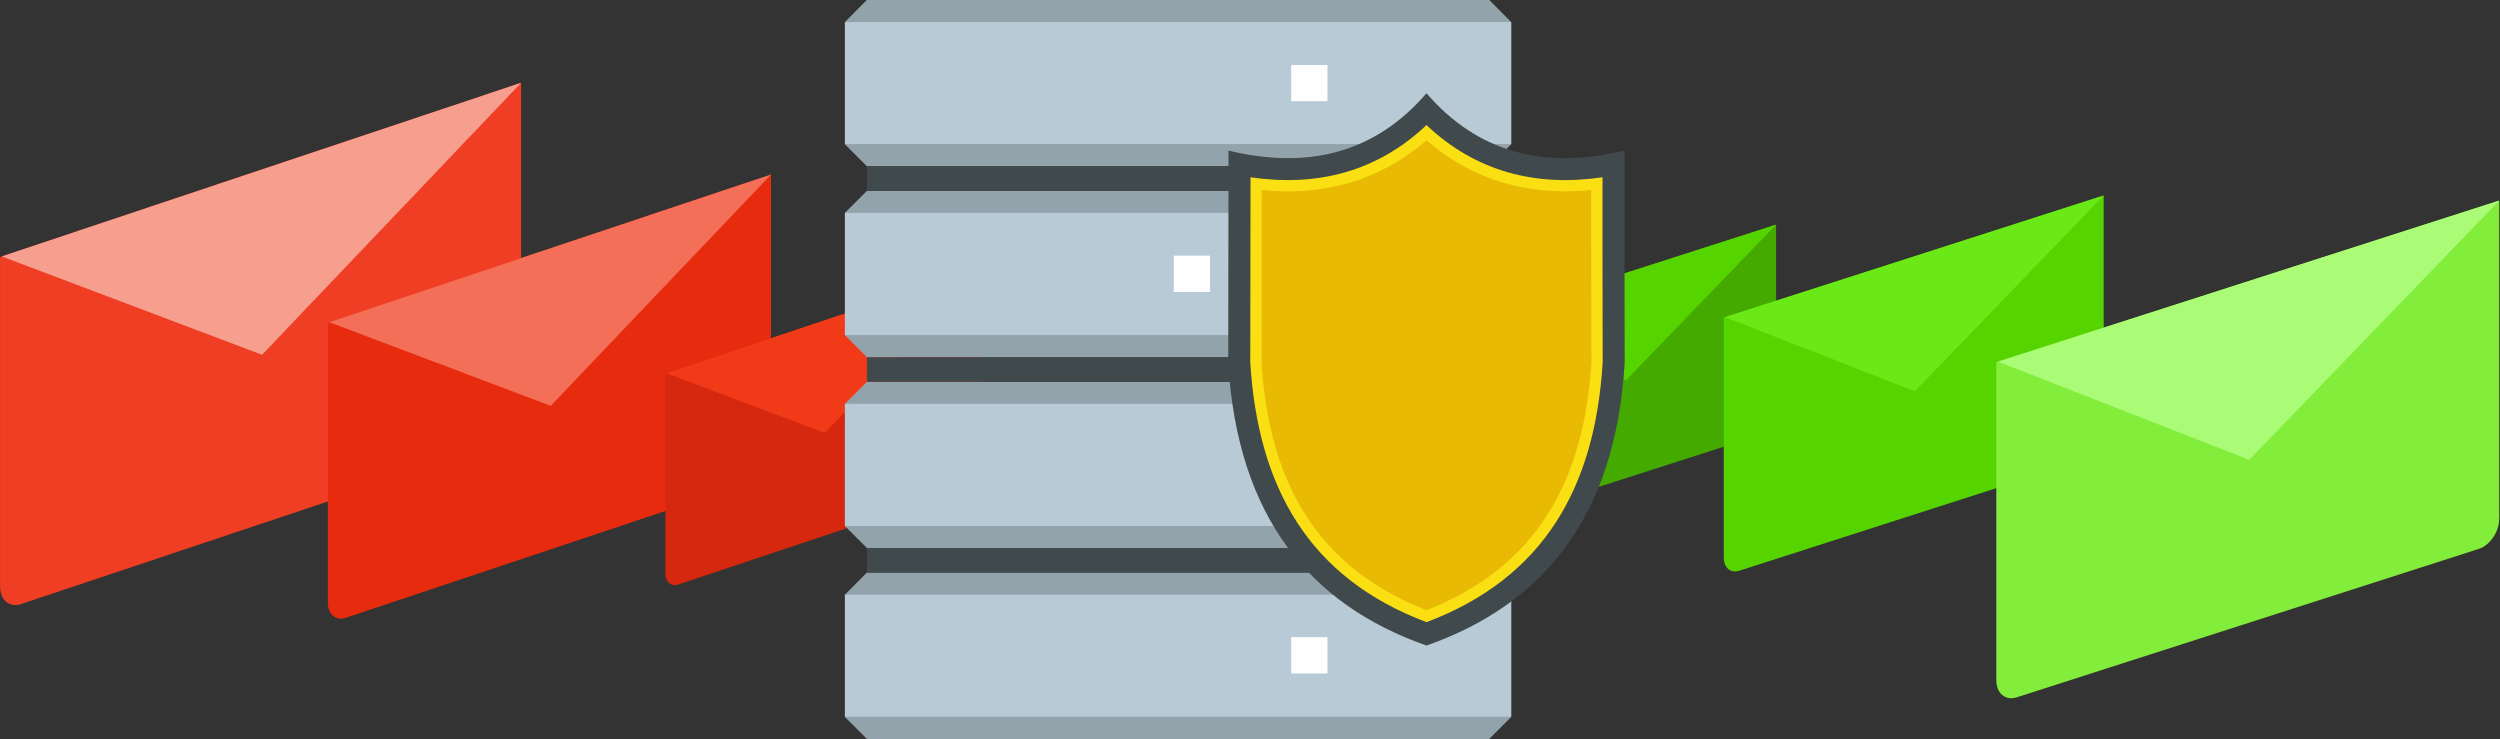
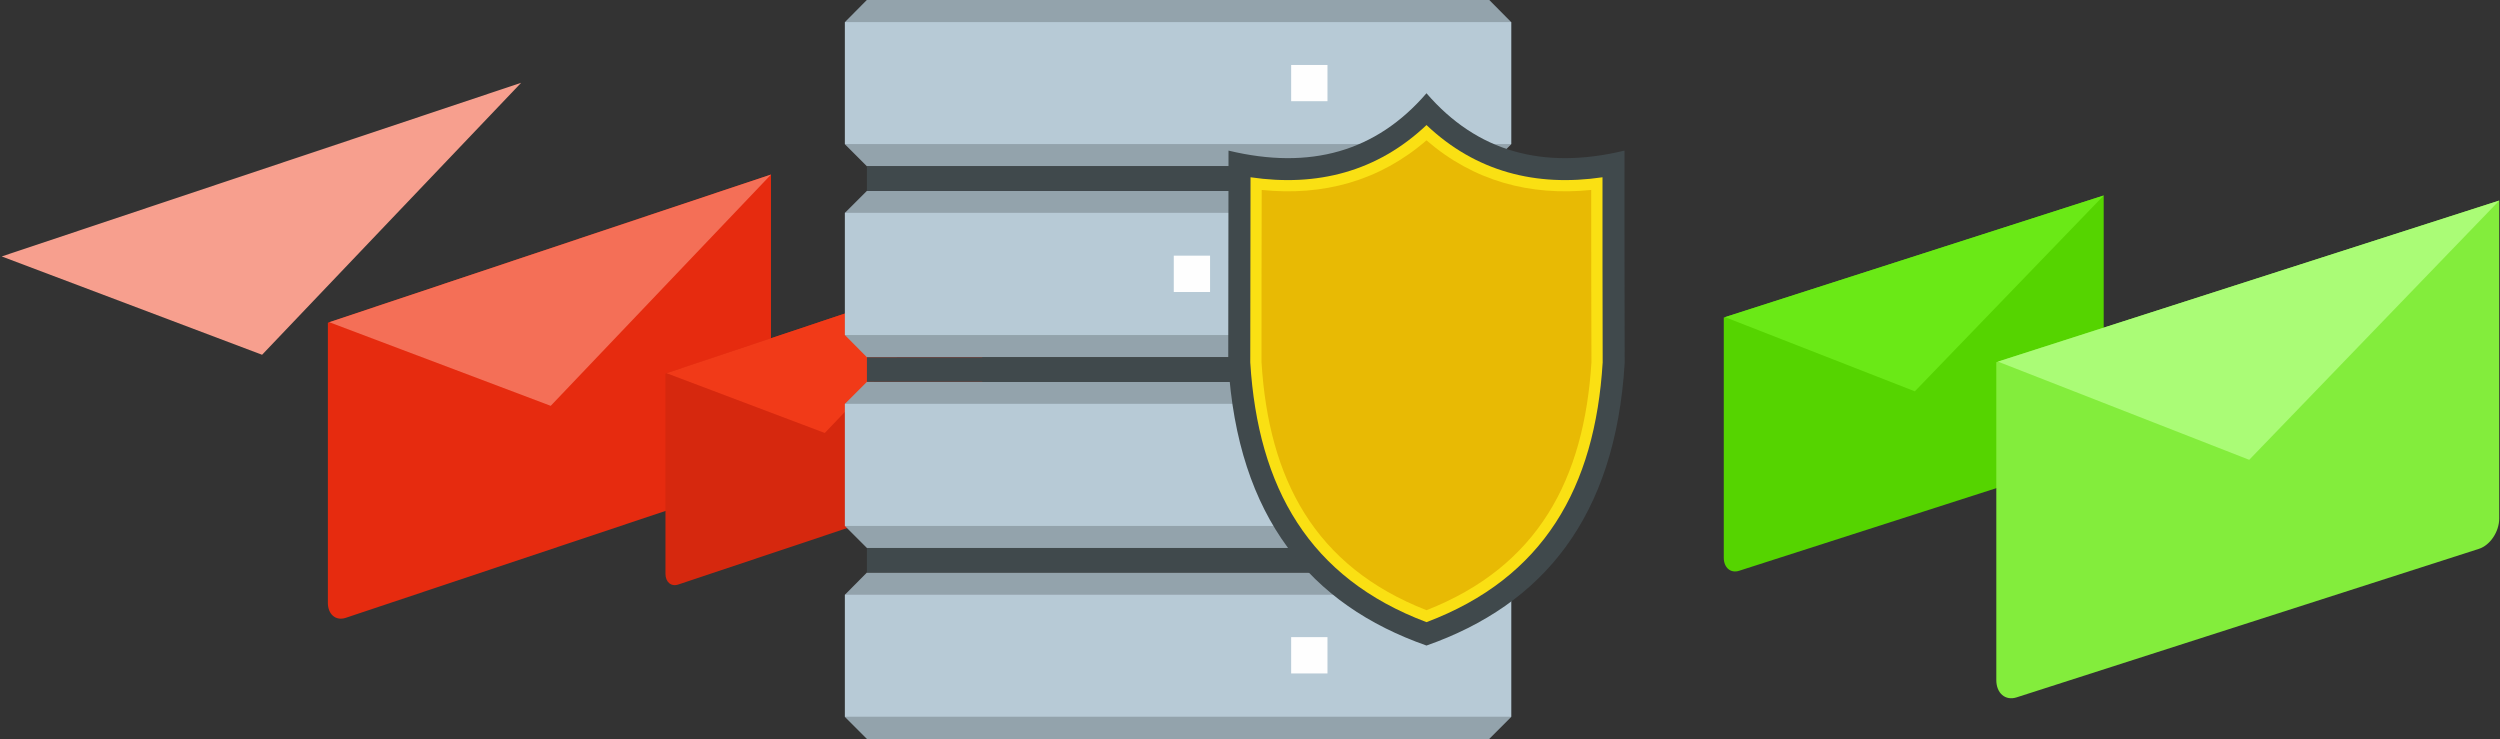
<svg xmlns="http://www.w3.org/2000/svg" xmlns:ns1="http://www.inkscape.org/namespaces/inkscape" xmlns:ns2="http://sodipodi.sourceforge.net/DTD/sodipodi-0.dtd" width="400mm" height="118.253mm" viewBox="0 0 400 118.253" version="1.1" id="svg21031" ns1:version="0.92.1 r15371" ns2:docname="Mautic List Cleaning.svg">
  <rect x="0" y="0" width="400" height="118.253" fill="#333333" stroke="none" />
  <defs id="defs21025" />
  <ns2:namedview id="base" pagecolor="#ffffff" bordercolor="#666666" borderopacity="1.0" ns1:pageopacity="0.0" ns1:pageshadow="2" ns1:zoom="0.49497475" ns1:cx="514.03751" ns1:cy="-487.56972" ns1:document-units="mm" ns1:current-layer="layer1" showgrid="false" ns1:snap-global="false" showguides="true" ns1:guide-bbox="true" />
  <g ns1:label="Ebene 1" ns1:groupmode="layer" id="layer1" transform="translate(37.21,201.874)">
    <g id="g21772" transform="matrix(1.205,0,0,1.205,-9.474,-292.198)">
-       <path ns1:connector-curvature="0" id="path4737" style="fill:#44aa00;fill-opacity:1;fill-rule:nonzero;stroke:none;stroke-width:0.089" d="m 173.149,117.53 -0.433,0.139 -0.005,0.058 v 25.298 c 0,1.047 0.723,1.664 1.614,1.377 l 36.873,-11.845 c 0.891,-0.286 1.613,-1.367 1.613,-2.414 v -25.298 l -0.005,-0.055 -0.68,0.218 -38.978,12.522" />
-       <path ns1:connector-curvature="0" id="path4739" style="fill:#55d400;fill-opacity:1;fill-rule:nonzero;stroke:none;stroke-width:0.089" d="m 212.808,104.797 -8.1e-4,-0.008 -39.966,12.839 20.037,7.83 19.93,-20.662" />
-     </g>
+       </g>
    <g id="g21782" transform="matrix(2.079,0,0,2.079,-84.298,-406.092)">
-       <path ns1:connector-curvature="0" id="path21646" style="fill:#ef3e23;fill-opacity:1;fill-rule:nonzero;stroke:none;stroke-width:0.089" d="m 23.091,117.861 -0.433,0.145 -0.005,0.058 v 25.298 c 0,1.047 0.723,1.654 1.614,1.356 l 36.873,-12.327 c 0.891,-0.298 1.613,-1.388 1.613,-2.435 v -25.298 l -0.005,-0.055 -0.68,0.227 -38.978,13.031" />
      <path ns1:connector-curvature="0" id="path21648" style="fill:#f79f8e;fill-opacity:1;fill-rule:nonzero;stroke:none;stroke-width:0.089" d="m 62.749,104.61 -8.17e-4,-0.007 -39.966,13.361 20.037,7.568 19.93,-20.922" />
    </g>
    <g id="g21786" transform="matrix(1.768,0,0,1.768,-77.093,-358.881)">
      <path d="m 52.668,117.861 -0.433,0.145 -0.005,0.058 v 25.298 c 0,1.047 0.723,1.654 1.614,1.356 l 36.873,-12.327 c 0.891,-0.298 1.613,-1.388 1.613,-2.435 v -25.298 l -0.005,-0.055 -0.68,0.227 -38.978,13.031" style="fill:#e62b0f;fill-opacity:1;fill-rule:nonzero;stroke:none;stroke-width:0.089" id="path21652" ns1:connector-curvature="0" />
      <path d="m 92.326,104.61 -8.17e-4,-0.007 -39.966,13.361 20.037,7.568 19.93,-20.922" style="fill:#f46f57;fill-opacity:1;fill-rule:nonzero;stroke:none;stroke-width:0.089" id="path21654" ns1:connector-curvature="0" />
    </g>
    <g id="g21790" transform="matrix(1.264,0,0,1.264,-34.138,-291.271)">
      <path ns1:connector-curvature="0" id="path21658" style="fill:#d6280e;fill-opacity:1;fill-rule:nonzero;stroke:none;stroke-width:0.089" d="m 82.244,117.861 -0.433,0.145 -0.005,0.058 v 25.298 c 0,1.047 0.723,1.654 1.614,1.356 L 120.294,132.39 c 0.891,-0.298 1.613,-1.388 1.613,-2.435 v -25.298 l -0.005,-0.055 -0.68,0.227 -38.978,13.031" />
      <path ns1:connector-curvature="0" id="path21660" style="fill:#f13a18;fill-opacity:1;fill-rule:nonzero;stroke:none;stroke-width:0.089" d="m 121.903,104.61 -8.1e-4,-0.007 -39.966,13.361 20.037,7.568 19.93,-20.922" />
    </g>
    <g id="g21748" transform="matrix(4.762,0,0,4.762,-406.17,-1148.235)">
      <path d="m 106.608,198.728 h 20.907 l 0.74,0.747 v 4.104 l -0.74,0.74 h -20.907 l -0.74,-0.74 v -4.104 l 0.74,-0.747" style="fill:#93a3ac;fill-opacity:1;fill-rule:evenodd;stroke:none;stroke-width:0.313" id="path15433" ns1:connector-curvature="0" />
      <path d="m 106.608,205.145 h 20.907 l 0.74,0.738 v 4.106 l -0.74,0.747 h -20.907 l -0.74,-0.747 v -4.106 l 0.74,-0.738" style="fill:#93a3ac;fill-opacity:1;fill-rule:evenodd;stroke:none;stroke-width:0.313" id="path15435" ns1:connector-curvature="0" />
      <path d="m 106.608,211.561 h 20.907 l 0.74,0.74 v 4.103 l -0.74,0.74 h -20.907 l -0.74,-0.74 v -4.103 l 0.74,-0.74" style="fill:#93a3ac;fill-opacity:1;fill-rule:evenodd;stroke:none;stroke-width:0.313" id="path15437" ns1:connector-curvature="0" />
      <path d="m 106.608,217.969 h 20.907 l 0.74,0.746 v 4.106 l -0.74,0.74 h -20.907 l -0.74,-0.74 v -4.106 l 0.74,-0.746" style="fill:#93a3ac;fill-opacity:1;fill-rule:evenodd;stroke:none;stroke-width:0.313" id="path15439" ns1:connector-curvature="0" />
      <path d="m 105.869,199.475 h 22.386 v 4.097 h -22.386 v -4.097" style="fill:#b7cad6;fill-opacity:1;fill-rule:evenodd;stroke:none;stroke-width:0.313" id="path15441" ns1:connector-curvature="0" />
      <path d="m 105.869,205.883 h 22.386 v 4.106 h -22.386 v -4.106" style="fill:#b7cad6;fill-opacity:1;fill-rule:evenodd;stroke:none;stroke-width:0.313" id="path15443" ns1:connector-curvature="0" />
      <path d="m 105.869,212.3 h 22.386 v 4.103 h -22.386 v -4.103" style="fill:#b7cad6;fill-opacity:1;fill-rule:evenodd;stroke:none;stroke-width:0.313" id="path15445" ns1:connector-curvature="0" />
      <path d="m 105.869,218.715 h 22.386 v 4.098 h -22.386 v -4.098" style="fill:#b7cad6;fill-opacity:1;fill-rule:evenodd;stroke:none;stroke-width:0.313" id="path15447" ns1:connector-curvature="0" />
      <path d="m 106.608,204.319 h 20.901 v 0.827 h -20.901 v -0.827" style="fill:#40494c;fill-opacity:1;fill-rule:evenodd;stroke:none;stroke-width:0.313" id="path15449" ns1:connector-curvature="0" />
      <path d="m 106.608,210.736 h 20.901 v 0.825 h -20.901 v -0.825" style="fill:#40494c;fill-opacity:1;fill-rule:evenodd;stroke:none;stroke-width:0.313" id="path15451" ns1:connector-curvature="0" />
      <path d="m 106.608,217.143 h 20.901 v 0.826 h -20.901 v -0.826" style="fill:#40494c;fill-opacity:1;fill-rule:evenodd;stroke:none;stroke-width:0.313" id="path15453" ns1:connector-curvature="0" />
      <path d="m 120.862,200.915 h 1.22 v 1.217 h -1.22 v -1.217" style="fill:#fefefe;fill-opacity:1;fill-rule:evenodd;stroke:none;stroke-width:0.313" id="path15455" ns1:connector-curvature="0" />
      <path d="m 116.918,207.322 c 0.41,0 0.815,0 1.219,0 0,0.41 0,0.811 0,1.22 -0.404,0 -0.809,0 -1.219,0 0,-0.41 0,-0.811 0,-1.22" style="fill:#fefefe;fill-opacity:1;fill-rule:evenodd;stroke:none;stroke-width:0.313" id="path15457" ns1:connector-curvature="0" />
-       <path d="m 120.862,213.732 c 0.41,0 0.819,0 1.22,0 0,0.408 0,0.809 0,1.217 -0.401,0 -0.811,0 -1.22,0 0,-0.408 0,-0.809 0,-1.217" style="fill:#fefefe;fill-opacity:1;fill-rule:evenodd;stroke:none;stroke-width:0.313" id="path15459" ns1:connector-curvature="0" />
      <path d="m 120.862,220.139 h 1.22 v 1.22 h -1.22 v -1.22" style="fill:#fefefe;fill-opacity:1;fill-rule:evenodd;stroke:none;stroke-width:0.313" id="path15461" ns1:connector-curvature="0" />
      <path d="m 125.409,201.865 v 0 c 1.69,1.959 3.909,2.589 6.653,1.927 0,2.382 0,4.757 0.006,7.139 -0.315,5.204 -2.766,8.123 -6.659,9.491 -3.893,-1.368 -6.346,-4.286 -6.661,-9.491 0,-2.382 0.009,-4.757 0.009,-7.139 2.744,0.661 4.962,0.035 6.652,-1.927" style="fill:#40494c;fill-opacity:1;fill-rule:evenodd;stroke:none;stroke-width:0.313" id="path15463" ns1:connector-curvature="0" />
      <path d="m 125.409,202.934 c -1.653,1.566 -3.679,2.084 -5.912,1.754 0,2.077 -0.009,4.143 -0.009,6.22 0.26,4.206 1.974,7.242 5.922,8.728 3.939,-1.486 5.663,-4.523 5.919,-8.728 -0.006,-2.077 -0.006,-4.143 -0.006,-6.22 -2.234,0.33 -4.263,-0.188 -5.913,-1.754" style="fill:#fae013;fill-opacity:1;fill-rule:evenodd;stroke:none;stroke-width:0.313" id="path15465" ns1:connector-curvature="0" />
      <path d="m 119.872,205.114 c -0.006,1.926 -0.006,3.86 -0.006,5.787 0.242,3.931 1.784,6.864 5.543,8.333 3.75,-1.469 5.299,-4.403 5.543,-8.333 -0.008,-1.928 -0.008,-3.861 -0.008,-5.787 -2.06,0.211 -3.954,-0.3 -5.535,-1.667 -1.579,1.368 -3.477,1.879 -5.537,1.667" style="fill:#e8ba04;fill-opacity:1;fill-rule:evenodd;stroke:none;stroke-width:0.313" id="path15467" ns1:connector-curvature="0" />
    </g>
    <g id="g21802" transform="matrix(1.457,0,0,1.457,-53.094,-328.686)">
      <path d="m 200.653,121.759 -0.45,0.145 -0.005,0.061 v 26.32 c 0,1.089 0.752,1.731 1.679,1.433 l 38.363,-12.324 c 0.927,-0.298 1.678,-1.423 1.678,-2.512 v -26.32 l -0.005,-0.057 -0.707,0.227 -40.553,13.028" style="fill:#55d400;fill-opacity:1;fill-rule:nonzero;stroke:none;stroke-width:0.092" id="path21754" ns1:connector-curvature="0" />
      <path d="m 241.914,108.513 -8.4e-4,-0.008 -41.582,13.358 20.847,8.147 20.736,-21.497" style="fill:#6ae916;fill-opacity:1;fill-rule:nonzero;stroke:none;stroke-width:0.092" id="path21756" ns1:connector-curvature="0" />
    </g>
    <g id="g21796" transform="matrix(1.457,0,0,1.457,-53.094,-328.686)">
      <path ns1:connector-curvature="0" id="path21758" style="fill:#83ed3c;fill-opacity:1;fill-rule:nonzero;stroke:none;stroke-width:0.122" d="m 230.729,126.611 -0.596,0.192 -0.007,0.08 V 161.722 c 0,1.442 0.996,2.291 2.223,1.897 L 283.129,147.306 c 1.227,-0.394 2.222,-1.883 2.222,-3.325 V 109.142 l -0.007,-0.076 -0.936,0.301 -53.679,17.244" />
      <path ns1:connector-curvature="0" id="path21760" style="fill:#aafc76;fill-opacity:1;fill-rule:nonzero;stroke:none;stroke-width:0.122" d="m 285.346,109.077 -10e-4,-0.011 -55.041,17.682 27.595,10.783 27.447,-28.455" />
    </g>
  </g>
</svg>